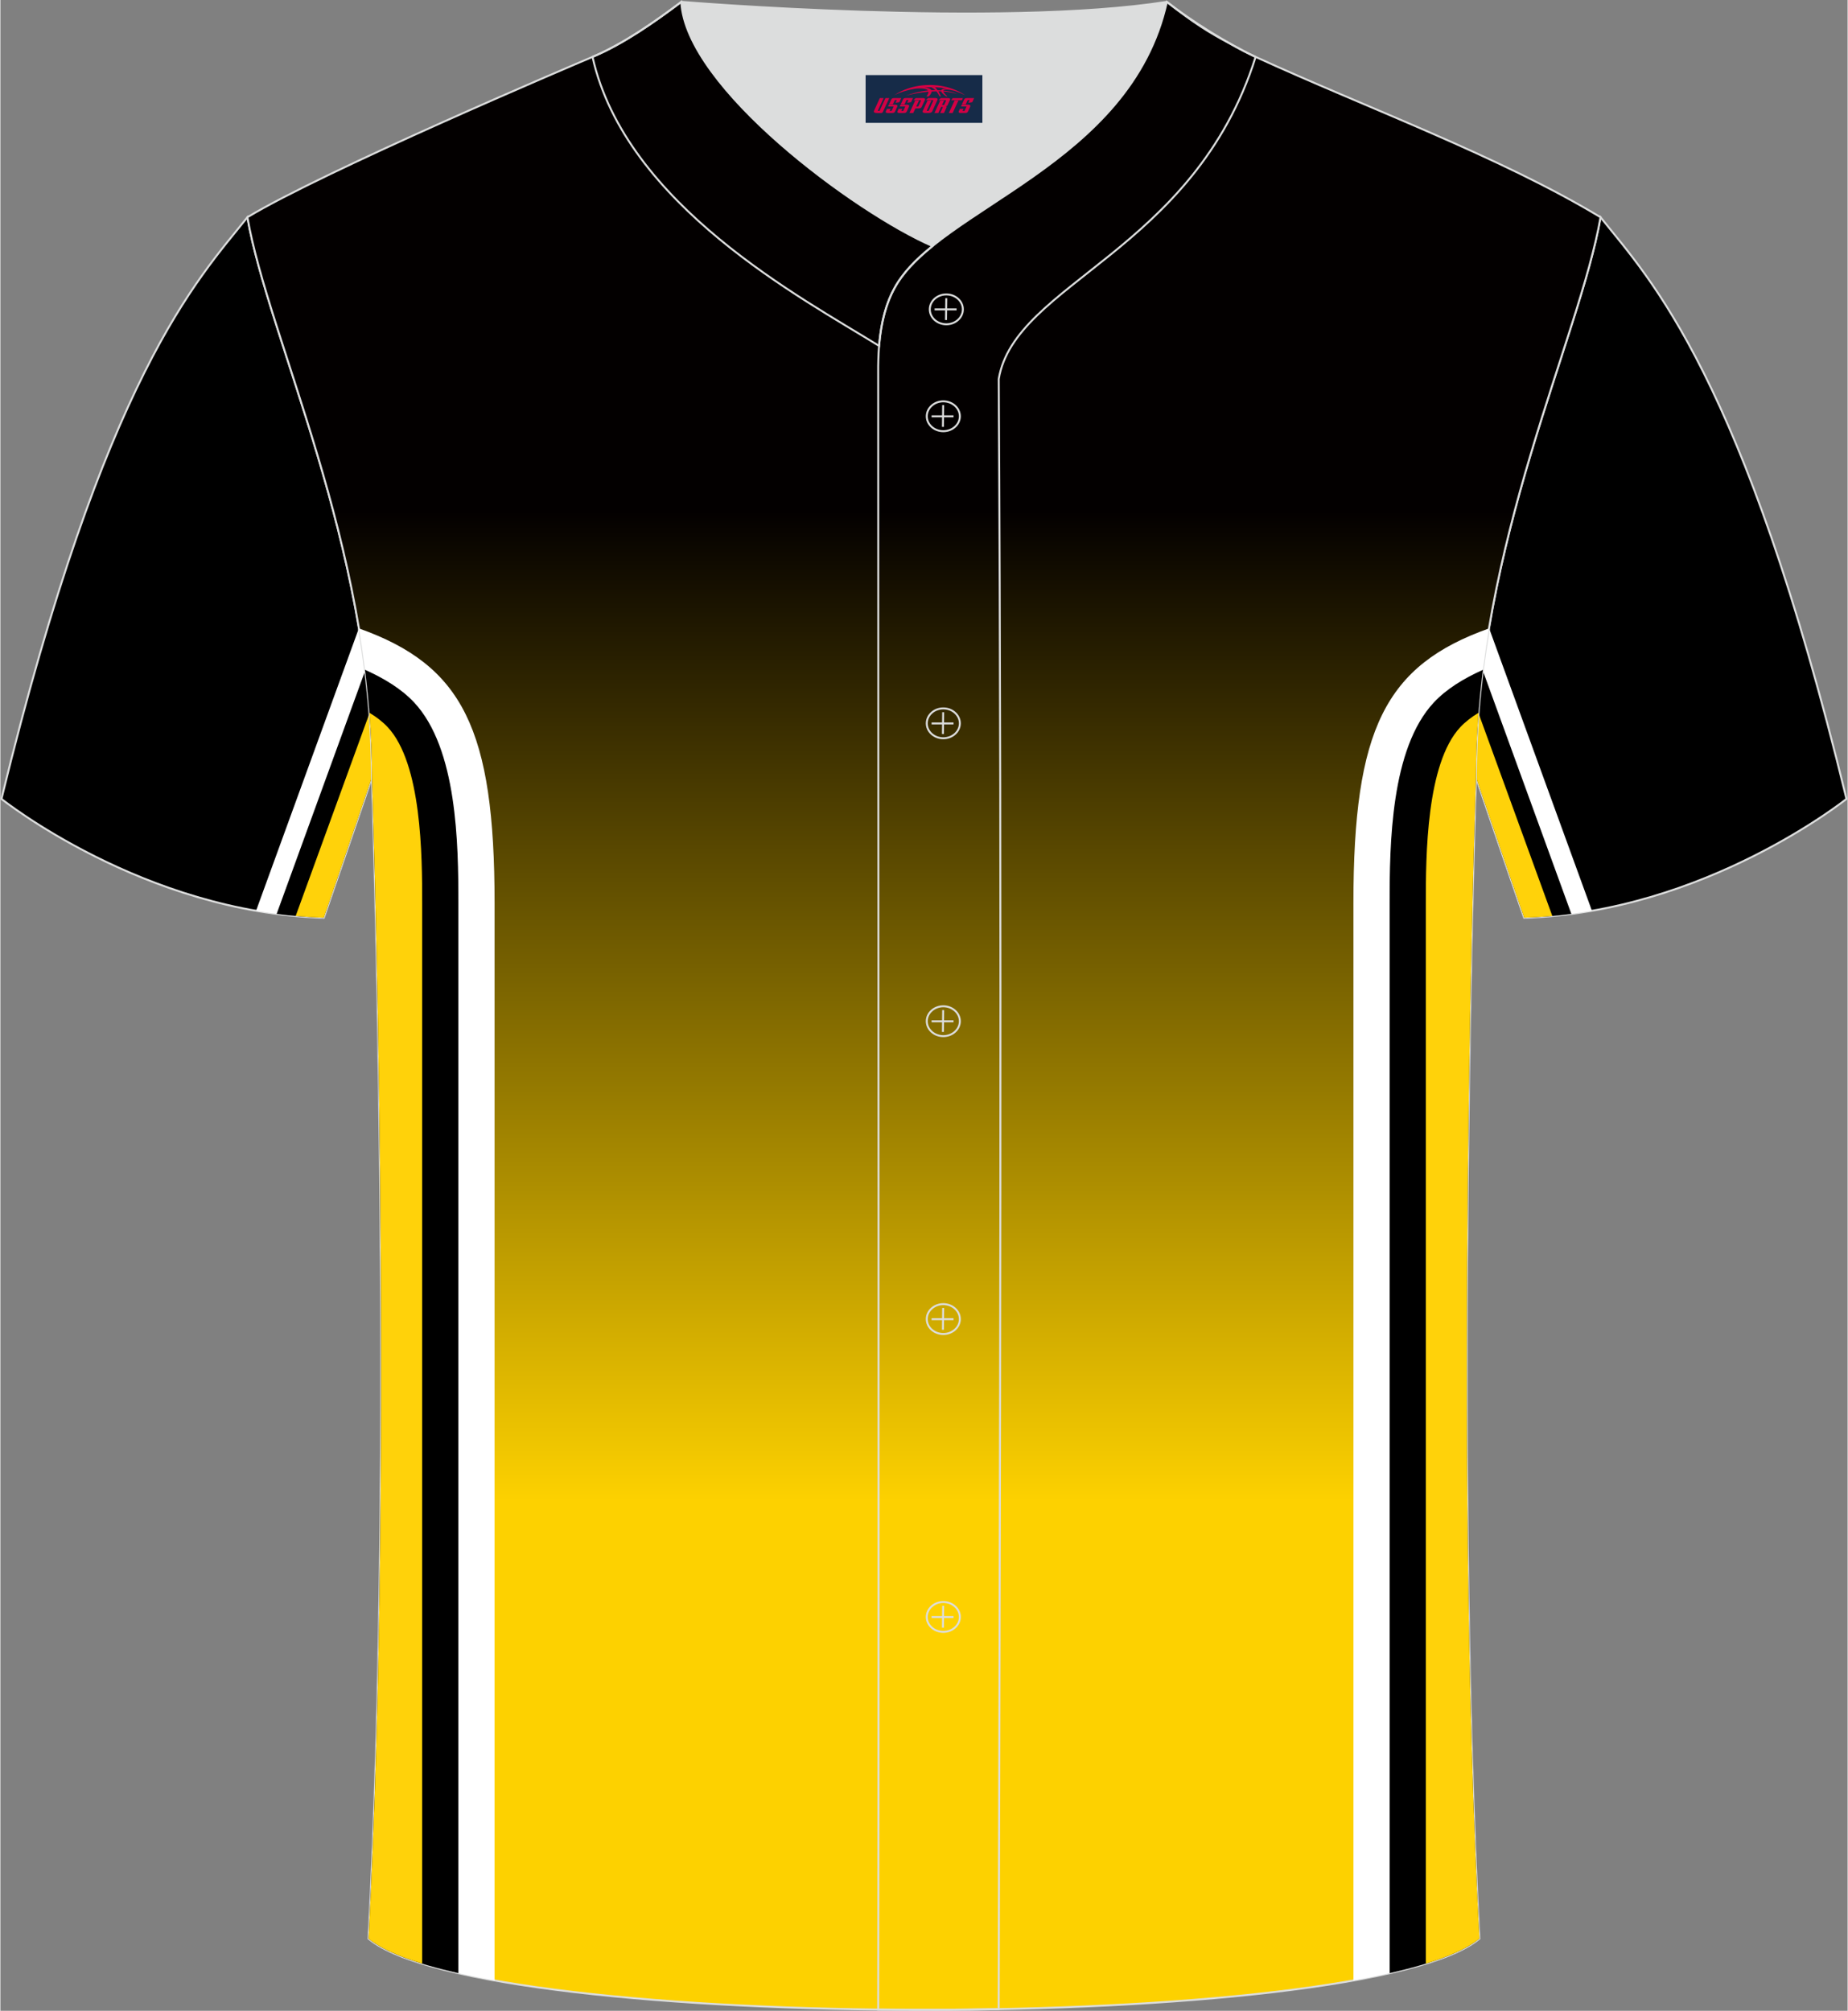
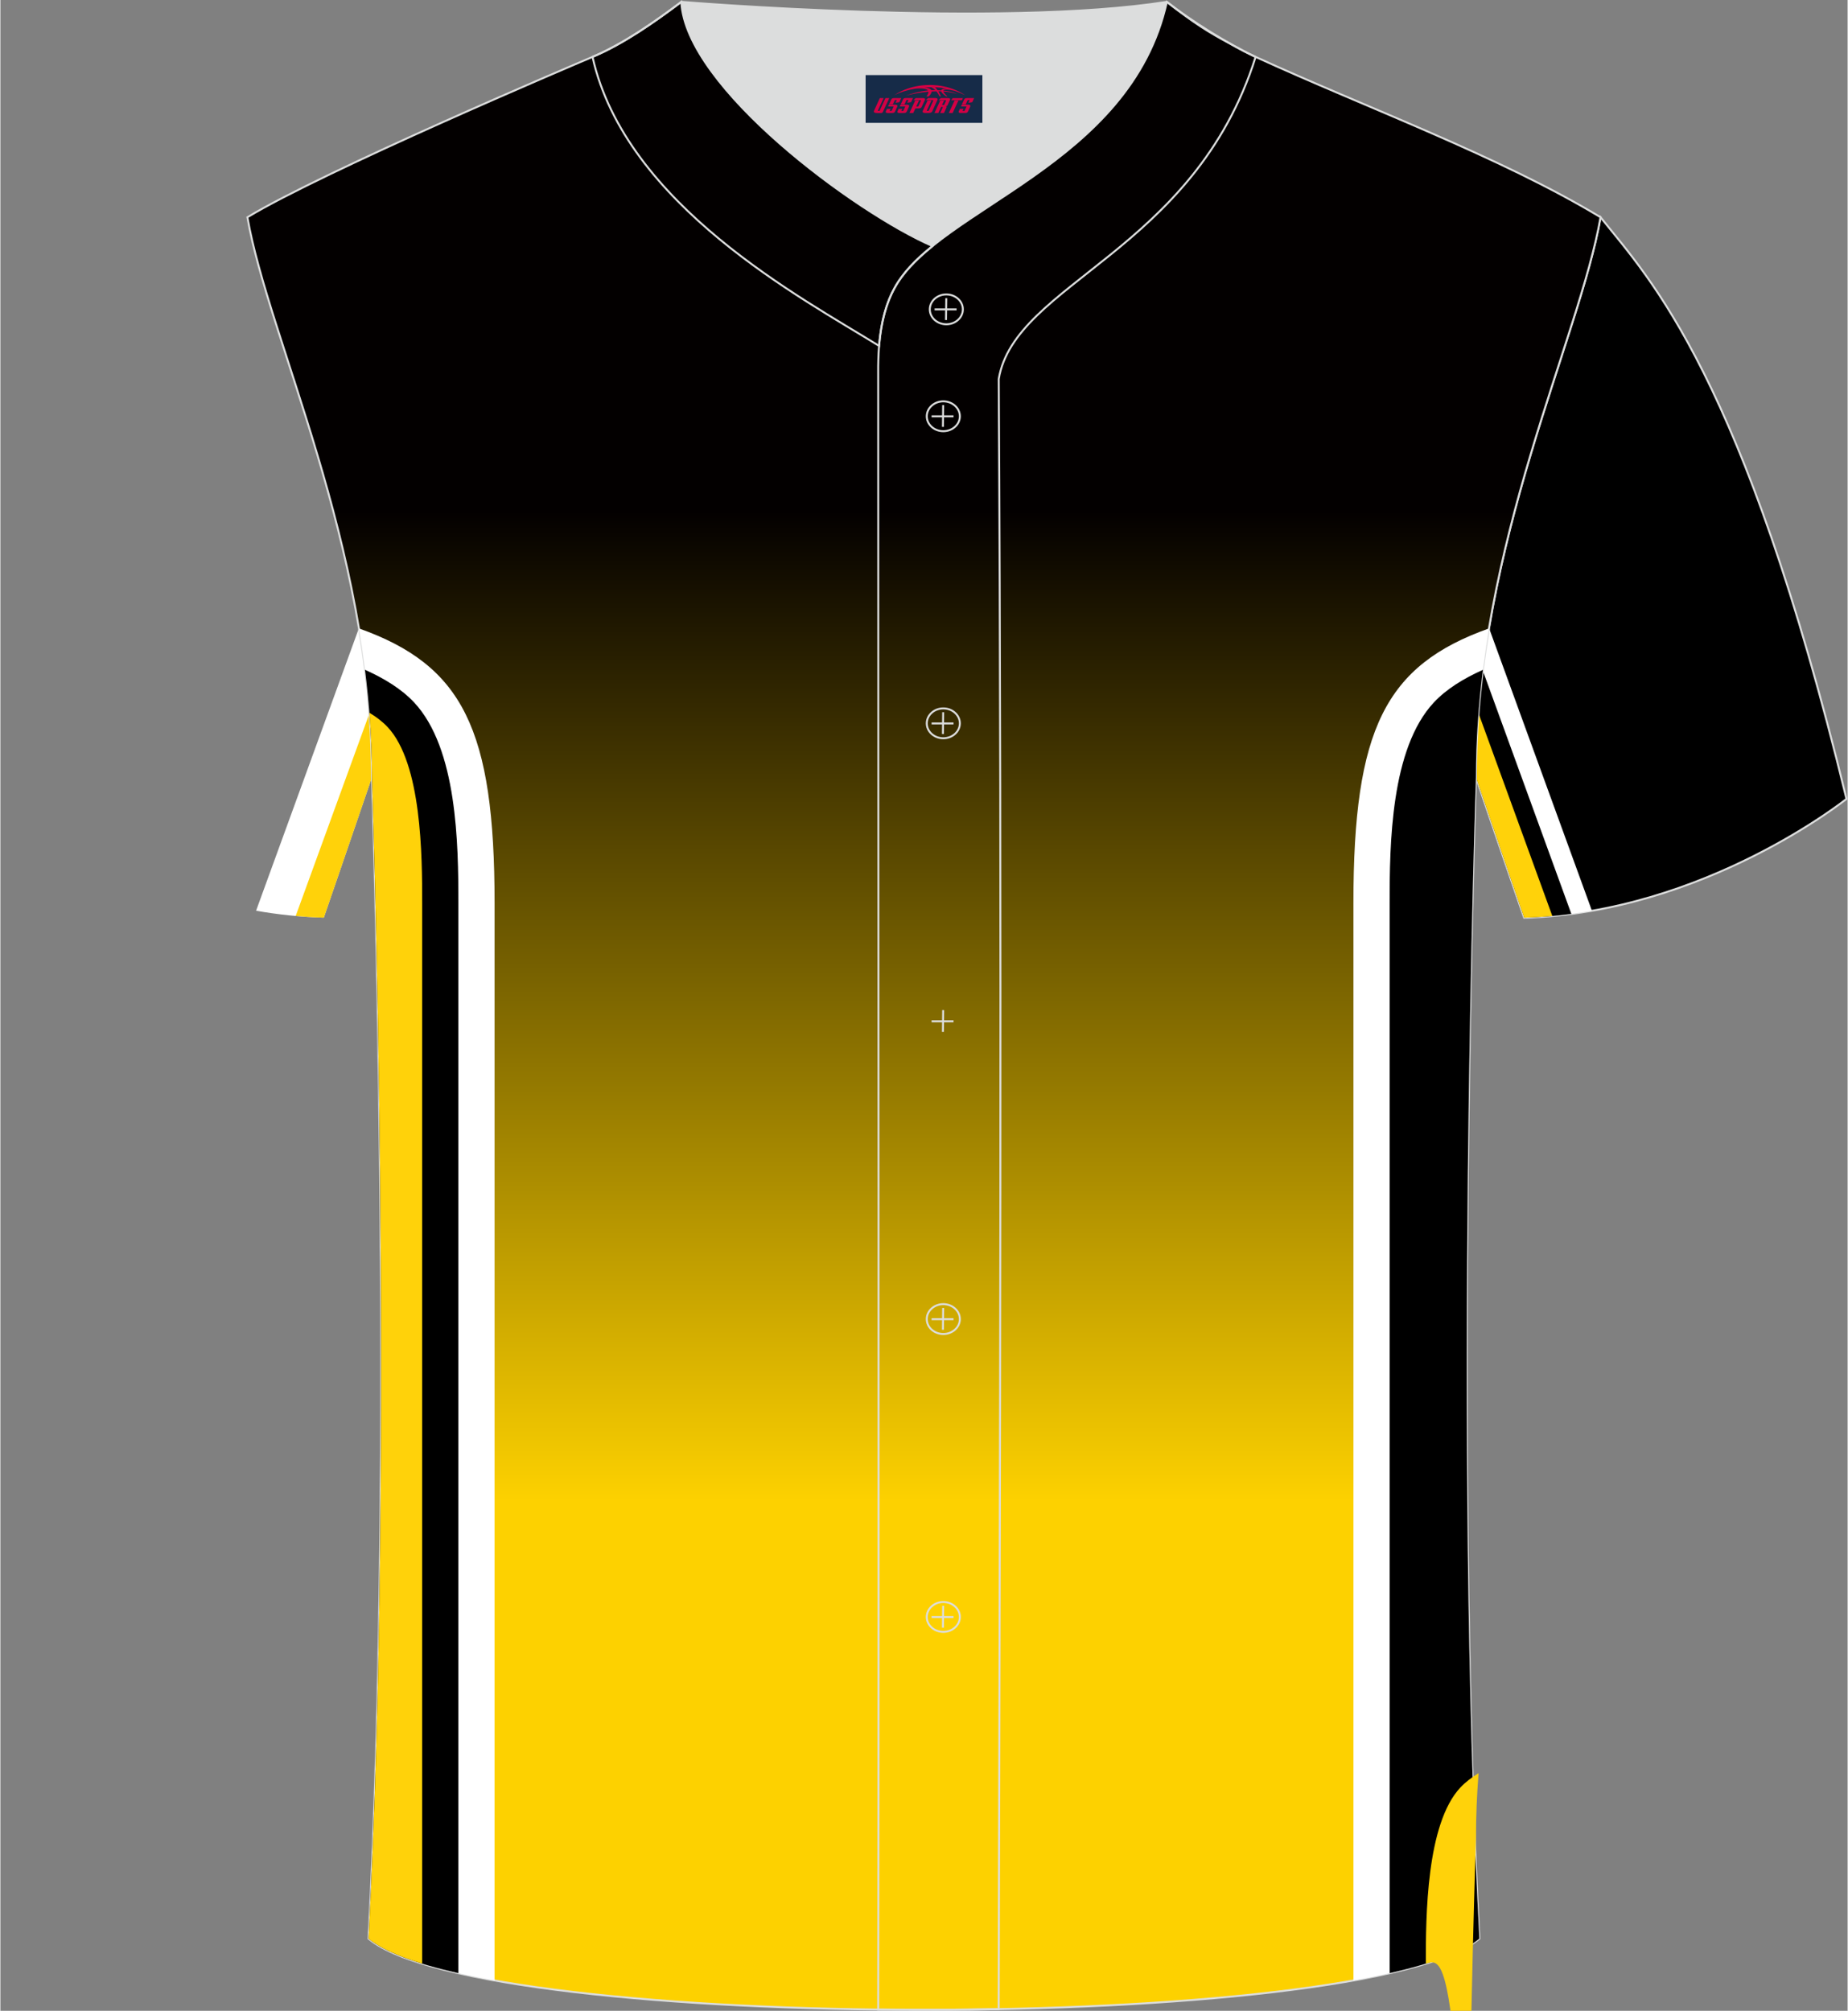
<svg xmlns="http://www.w3.org/2000/svg" version="1.1" id="图层_1" x="0px" y="0px" width="380.86px" height="414.34px" viewBox="0 0 379.66 413.21" enable-background="new 0 0 379.66 413.21" xml:space="preserve">
  <rect x="0" y="0" width="379.66" height="413.21" fill="#808080" stroke="none" />
  <g>
    <path fill-rule="evenodd" clip-rule="evenodd" stroke="#DCDDDD" stroke-width="0.4" stroke-miterlimit="22.926" d="M328.88,44.65   c10.24,12.81,29.37,32.44,50.55,119.52c0,0-29.2,23.38-66.25,24.41c0,0-7.17-20.83-9.9-28.86   C303.28,111.91,324.6,69.42,328.88,44.65z" />
    <g>
      <path fill-rule="evenodd" clip-rule="evenodd" fill="#FFFFFF" d="M327.11,187.15l-21.14-58.07c-1.65,9.86-2.68,20.12-2.68,30.63    c2.73,8.03,9.9,28.86,9.9,28.86C317.97,188.44,322.63,187.93,327.11,187.15z" />
      <path fill-rule="evenodd" clip-rule="evenodd" d="M322.88,187.8l-18.19-49.97c-0.89,7.13-1.4,14.45-1.4,21.88    c2.73,8.03,9.9,28.86,9.9,28.86C316.48,188.48,319.72,188.21,322.88,187.8z" />
      <path fill-rule="evenodd" clip-rule="evenodd" fill="#FFD20A" d="M318.97,188.23l-15.17-41.67c-0.34,4.33-0.52,8.72-0.52,13.15    c2.73,8.03,9.9,28.86,9.9,28.86C315.14,188.52,317.07,188.4,318.97,188.23z" />
    </g>
-     <path fill-rule="evenodd" clip-rule="evenodd" stroke="#DCDDDD" stroke-width="0.4" stroke-miterlimit="22.926" d="M50.77,44.65   C40.52,57.46,21.4,77.09,0.22,164.17c0,0,29.2,23.38,66.25,24.41c0,0,7.17-20.83,9.9-28.86C76.37,111.91,55.05,69.42,50.77,44.65z" />
    <g>
      <path fill-rule="evenodd" clip-rule="evenodd" fill="#FFFFFF" d="M52.55,187.15l21.14-58.07c1.65,9.86,2.68,20.12,2.68,30.63    c-2.73,8.03-9.9,28.86-9.9,28.86C61.69,188.44,57.03,187.93,52.55,187.15z" />
-       <path fill-rule="evenodd" clip-rule="evenodd" d="M56.78,187.8l18.19-49.97c0.89,7.14,1.4,14.45,1.4,21.89    c-2.73,8.03-9.9,28.86-9.9,28.86C63.18,188.48,59.94,188.21,56.78,187.8z" />
      <path fill-rule="evenodd" clip-rule="evenodd" fill="#FFD20A" d="M60.69,188.23l15.17-41.67c0.34,4.33,0.52,8.72,0.52,13.15    c-2.73,8.03-9.9,28.86-9.9,28.86C64.52,188.52,62.59,188.4,60.69,188.23z" />
    </g>
    <linearGradient id="SVGID_1_" gradientUnits="userSpaceOnUse" x1="189.829" y1="308.3" x2="189.829" y2="104.915" gradientTransform="matrix(1 0 0 -1 0 413.315)">
      <stop offset="0" style="stop-color:#030000" />
      <stop offset="1" style="stop-color:#FDD100" />
    </linearGradient>
    <path fill-rule="evenodd" clip-rule="evenodd" fill="url(#SVGID_1_)" stroke="#DCDDDD" stroke-width="0.4" stroke-miterlimit="22.926" d="   M75.67,398.37c5.38-101.42,0.7-238.66,0.7-238.66c0-47.82-21.33-90.3-25.6-115.07c15.76-9.52,66.73-31.17,70.91-32.94   c6.38-2.69,12.75-7.17,18.28-11.32c0,0,65.42,5.41,99.78,0c4.96,3.87,12.53,8.65,18.22,11.3c22.43,10.3,50.25,20.48,70.92,32.96   c-4.29,24.77-25.61,67.26-25.61,115.07c0,0-4.68,137.23,0.7,238.66C280.83,417.89,98.83,417.89,75.67,398.37z" />
    <g>
      <g>
        <path fill-rule="evenodd" clip-rule="evenodd" fill="#FFFFFF" d="M101.57,185.6v221.37c-12.5-2.24-21.75-5.11-25.9-8.6     c5.38-101.42,0.7-238.66,0.7-238.66c0-10.5-1.03-20.73-2.68-30.58C95.05,136.73,101.57,149.85,101.57,185.6z" />
        <path fill-rule="evenodd" clip-rule="evenodd" d="M94.13,405.47V185.6c0-12.11-0.21-31.75-9.09-41.25     c-2.55-2.73-6.09-4.92-10.1-6.71c0.9,7.19,1.43,14.56,1.43,22.07c0,0,4.68,137.24-0.7,238.66     C78.95,401.13,85.4,403.5,94.13,405.47z" />
        <path fill-rule="evenodd" clip-rule="evenodd" fill="#FFD20A" d="M86.69,403.51V185.6c0-9.72-0.08-28.67-7.09-36.18     c-1.01-1.08-2.29-2.07-3.76-2.96c0.34,4.36,0.53,8.78,0.53,13.25c0,0,4.68,137.24-0.7,238.66     C77.93,400.27,81.71,401.98,86.69,403.51z" />
      </g>
      <g>
        <path fill-rule="evenodd" clip-rule="evenodd" fill="#FFFFFF" d="M278.09,185.6v221.37c12.5-2.24,21.74-5.11,25.89-8.6     c-5.38-101.43-0.7-238.66-0.7-238.66c0-10.49,1.03-20.73,2.68-30.58C284.61,136.73,278.09,149.85,278.09,185.6z" />
        <path fill-rule="evenodd" clip-rule="evenodd" d="M285.53,405.47V185.6c0-12.11,0.21-31.75,9.09-41.25     c2.55-2.73,6.09-4.92,10.08-6.7c-0.9,7.19-1.43,14.56-1.43,22.06c0,0-4.68,137.23,0.7,238.66     C300.7,401.13,294.25,403.49,285.53,405.47z" />
-         <path fill-rule="evenodd" clip-rule="evenodd" fill="#FFD20A" d="M292.97,403.51V185.6c0-9.72,0.08-28.67,7.09-36.18     c1.01-1.08,2.29-2.06,3.75-2.96c-0.34,4.36-0.53,8.78-0.53,13.24c0,0-4.68,137.23,0.7,238.66     C301.72,400.27,297.94,401.98,292.97,403.51z" />
+         <path fill-rule="evenodd" clip-rule="evenodd" fill="#FFD20A" d="M292.97,403.51c0-9.72,0.08-28.67,7.09-36.18     c1.01-1.08,2.29-2.06,3.75-2.96c-0.34,4.36-0.53,8.78-0.53,13.24c0,0-4.68,137.23,0.7,238.66     C301.72,400.27,297.94,401.98,292.97,403.51z" />
      </g>
    </g>
    <path fill="none" stroke="#DCDDDD" stroke-width="0.4" stroke-miterlimit="22.926" d="M121.76,11.67l-0.06,0.03   c6.82,30.45,43.15,49.63,58.89,59.37c0.43-5.16,1.57-8.98,3.2-11.92c1.67-3.06,4.4-5.85,7.78-8.59   c-15.76-6.84-50.74-32.57-51.62-50.17C134.45,4.52,128.12,8.98,121.76,11.67z" />
    <path fill="none" stroke="#DCDDDD" stroke-width="0.4" stroke-miterlimit="22.926" d="M252.7,8.95c-4.3-2.28-7.35-4.18-12.96-8.56   c-7.49,33.66-46.96,42.31-55.94,58.76c-2.05,3.69-3.31,8.75-3.39,16.1c0,112.61,0.19,225.1,0,337.71h0.09   c4.27,0,8.48,0.03,12.68,0.05c4.01-0.02,8.02-0.06,12-0.14c0.26-111.59,0.66-223.41,0.01-334.98c3.28-19.78,40.15-26.12,52.8-66.19   l-0.02-0.01C256.33,10.93,254.54,9.99,252.7,8.95z" />
    <path fill-rule="evenodd" clip-rule="evenodd" fill="#DCDDDD" d="M191.59,50.56c14.78-11.95,42.05-22.78,48.15-50.17   c-34.36,5.41-99.78,0-99.78,0C140.84,17.99,175.83,43.73,191.59,50.56z" />
    <path fill="none" stroke="#DCDDDD" stroke-width="0.4" stroke-miterlimit="22.926" d="M194.42,66.64c1.87,0,3.4-1.38,3.4-3.07   c0-1.7-1.54-3.07-3.4-3.07c-1.87,0-3.4,1.38-3.4,3.07C191.02,65.27,192.55,66.64,194.42,66.64z" />
    <line fill="none" stroke="#DCDDDD" stroke-width="0.4" stroke-miterlimit="22.926" x1="194.41" y1="61.28" x2="194.35" y2="65.76" />
    <line fill="none" stroke="#DCDDDD" stroke-width="0.4" stroke-miterlimit="22.926" x1="192.01" y1="63.58" x2="196.53" y2="63.58" />
    <path fill="none" stroke="#DCDDDD" stroke-width="0.4" stroke-miterlimit="22.926" d="M193.8,88.61c1.87,0,3.4-1.38,3.4-3.07   s-1.54-3.07-3.4-3.07c-1.87,0-3.4,1.38-3.4,3.07C190.39,87.23,191.92,88.61,193.8,88.61z" />
    <line fill="none" stroke="#DCDDDD" stroke-width="0.4" stroke-miterlimit="22.926" x1="193.77" y1="83.25" x2="193.72" y2="87.72" />
    <line fill="none" stroke="#DCDDDD" stroke-width="0.4" stroke-miterlimit="22.926" x1="191.39" y1="85.55" x2="195.9" y2="85.55" />
    <path fill="none" stroke="#DCDDDD" stroke-width="0.4" stroke-miterlimit="22.926" d="M193.8,151.71c1.87,0,3.4-1.38,3.4-3.07   s-1.54-3.07-3.4-3.07c-1.87,0-3.4,1.38-3.4,3.07C190.39,150.33,191.92,151.71,193.8,151.71z" />
    <line fill="none" stroke="#DCDDDD" stroke-width="0.4" stroke-miterlimit="22.926" x1="193.77" y1="146.36" x2="193.72" y2="150.83" />
    <line fill="none" stroke="#DCDDDD" stroke-width="0.4" stroke-miterlimit="22.926" x1="191.39" y1="148.66" x2="195.9" y2="148.66" />
-     <path fill="none" stroke="#DCDDDD" stroke-width="0.4" stroke-miterlimit="22.926" d="M193.8,212.92c1.87,0,3.4-1.38,3.4-3.07   s-1.54-3.07-3.4-3.07c-1.87,0-3.4,1.38-3.4,3.07C190.4,211.54,191.92,212.92,193.8,212.92z" />
    <line fill="none" stroke="#DCDDDD" stroke-width="0.4" stroke-miterlimit="22.926" x1="193.77" y1="207.57" x2="193.72" y2="212.05" />
    <line fill="none" stroke="#DCDDDD" stroke-width="0.4" stroke-miterlimit="22.926" x1="191.39" y1="209.87" x2="195.9" y2="209.87" />
    <path fill="none" stroke="#DCDDDD" stroke-width="0.4" stroke-miterlimit="22.926" d="M193.8,274.13c1.87,0,3.4-1.37,3.4-3.07   c0-1.69-1.54-3.07-3.4-3.07c-1.87,0-3.4,1.37-3.4,3.07C190.39,272.75,191.92,274.13,193.8,274.13z" />
    <line fill="none" stroke="#DCDDDD" stroke-width="0.4" stroke-miterlimit="22.926" x1="193.77" y1="268.78" x2="193.72" y2="273.26" />
    <line fill="none" stroke="#DCDDDD" stroke-width="0.4" stroke-miterlimit="22.926" x1="191.39" y1="271.08" x2="195.9" y2="271.08" />
    <path fill="none" stroke="#DCDDDD" stroke-width="0.4" stroke-miterlimit="22.926" d="M193.8,335.34c1.87,0,3.4-1.38,3.4-3.07   s-1.54-3.07-3.4-3.07c-1.87,0-3.4,1.38-3.4,3.07C190.39,333.96,191.92,335.34,193.8,335.34z" />
    <line fill="none" stroke="#DCDDDD" stroke-width="0.4" stroke-miterlimit="22.926" x1="193.77" y1="329.99" x2="193.72" y2="334.47" />
    <line fill="none" stroke="#DCDDDD" stroke-width="0.4" stroke-miterlimit="22.926" x1="191.39" y1="332.29" x2="195.9" y2="332.29" />
  </g>
  <g id="tag_logo">
    <rect y="15.43" fill="#162B48" width="24" height="9.818" x="177.83" />
    <g>
      <path fill="#D30044" d="M193.79,18.62l0.005-0.011c0.131-0.311,1.085-0.262,2.351,0.071c0.715,0.24,1.44,0.54,2.193,0.9    c-0.218-0.147-0.447-0.289-0.682-0.42l0.011,0.005l-0.011-0.005c-1.478-0.845-3.218-1.418-5.1-1.62    c-1.282-0.115-1.658-0.082-2.411-0.055c-2.449,0.142-4.68,0.905-6.458,2.095c1.26-0.638,2.722-1.075,4.195-1.336    c1.467-0.18,2.476-0.033,2.771,0.344c-1.691,0.175-3.469,0.633-4.555,1.075c1.156-0.338,2.967-0.665,4.647-0.813    c0.016,0.251-0.115,0.567-0.415,0.96h0.475c0.376-0.382,0.584-0.725,0.595-1.004c0.333-0.022,0.66-0.033,0.971-0.033    C192.62,19.06,192.83,19.41,193.03,19.8h0.262c-0.125-0.344-0.295-0.687-0.518-1.036c0.207,0,0.393,0.005,0.567,0.011    c0.104,0.267,0.496,0.66,1.058,1.025h0.245c-0.442-0.365-0.753-0.753-0.835-1.004c1.047,0.065,1.696,0.224,2.885,0.513    C195.61,18.88,194.87,18.71,193.79,18.62z M191.35,18.53c-0.164-0.295-0.655-0.485-1.402-0.551    c0.464-0.033,0.922-0.055,1.364-0.055c0.311,0.147,0.589,0.344,0.84,0.589C191.89,18.51,191.62,18.52,191.35,18.53z M193.33,18.58c-0.224-0.016-0.458-0.027-0.715-0.044c-0.147-0.202-0.311-0.398-0.502-0.6c0.082,0,0.164,0.005,0.24,0.011    c0.72,0.033,1.429,0.125,2.138,0.273C193.82,18.18,193.44,18.34,193.33,18.58z" />
      <path fill="#D30044" d="M180.75,20.16L179.58,22.71C179.4,23.08,179.67,23.22,180.15,23.22l0.873,0.005    c0.115,0,0.251-0.049,0.327-0.175l1.342-2.891H181.91L180.69,22.79H180.52c-0.147,0-0.185-0.033-0.147-0.125l1.156-2.504H180.75L180.75,20.16z M182.61,21.51h1.271c0.36,0,0.584,0.125,0.442,0.425L183.85,22.97C183.75,23.19,183.48,23.22,183.25,23.22H182.33c-0.267,0-0.442-0.136-0.349-0.333l0.235-0.513h0.742L182.78,22.75C182.76,22.8,182.8,22.81,182.86,22.81h0.18    c0.082,0,0.125-0.016,0.147-0.071l0.376-0.813c0.011-0.022,0.011-0.044-0.055-0.044H182.44L182.61,21.51L182.61,21.51z M183.43,21.44h-0.78l0.475-1.025c0.098-0.218,0.338-0.256,0.578-0.256H185.15L184.76,21L183.98,21.12l0.262-0.562H183.95c-0.082,0-0.12,0.016-0.147,0.071L183.43,21.44L183.43,21.44z M185.02,21.51L184.85,21.88h1.069c0.06,0,0.06,0.016,0.049,0.044    L185.59,22.74C185.57,22.79,185.53,22.81,185.45,22.81H185.27c-0.055,0-0.104-0.011-0.082-0.06l0.175-0.376H184.62L184.39,22.89C184.29,23.08,184.47,23.22,184.74,23.22h0.916c0.24,0,0.502-0.033,0.605-0.251l0.475-1.031c0.142-0.3-0.082-0.425-0.442-0.425H185.02L185.02,21.51z M185.83,21.44l0.371-0.818c0.022-0.055,0.06-0.071,0.147-0.071h0.295L186.38,21.11l0.791-0.115l0.387-0.845H186.11c-0.24,0-0.48,0.038-0.578,0.256L185.06,21.44L185.83,21.44L185.83,21.44z M188.23,21.9h0.278c0.087,0,0.153-0.022,0.202-0.115    l0.496-1.075c0.033-0.076-0.011-0.12-0.125-0.12H187.68l0.431-0.431h1.522c0.355,0,0.485,0.153,0.393,0.355l-0.676,1.445    c-0.06,0.125-0.175,0.333-0.644,0.327l-0.649-0.005L187.62,23.22H186.84l1.178-2.558h0.785L188.23,21.9L188.23,21.9z     M190.82,22.71c-0.022,0.049-0.06,0.076-0.142,0.076h-0.191c-0.082,0-0.109-0.027-0.082-0.076l0.944-2.051h-0.785l-0.987,2.138    c-0.125,0.273,0.115,0.415,0.453,0.415h0.72c0.327,0,0.649-0.071,0.769-0.322l1.085-2.384c0.093-0.202-0.06-0.355-0.415-0.355    h-1.533l-0.431,0.431h1.38c0.115,0,0.164,0.033,0.131,0.104L190.82,22.71L190.82,22.71z M193.54,21.58h0.278    c0.087,0,0.158-0.022,0.202-0.115l0.344-0.753c0.033-0.076-0.011-0.12-0.125-0.12h-1.402l0.425-0.431h1.527    c0.355,0,0.485,0.153,0.393,0.355l-0.529,1.124c-0.044,0.093-0.147,0.18-0.393,0.18c0.224,0.011,0.256,0.158,0.175,0.327    l-0.496,1.075h-0.785l0.54-1.167c0.022-0.055-0.005-0.087-0.104-0.087h-0.235L192.77,23.22h-0.785l1.178-2.558h0.785L193.54,21.58L193.54,21.58z M196.11,20.67L194.93,23.22h0.785l1.184-2.558H196.11L196.11,20.67z M197.62,20.6l0.202-0.431h-2.1l-0.295,0.431    H197.62L197.62,20.6z M197.6,21.51h1.271c0.36,0,0.584,0.125,0.442,0.425l-0.475,1.031c-0.104,0.218-0.371,0.251-0.605,0.251    h-0.916c-0.267,0-0.442-0.136-0.349-0.333l0.235-0.513h0.742L197.77,22.75c-0.022,0.049,0.022,0.06,0.082,0.06h0.18    c0.082,0,0.125-0.016,0.147-0.071l0.376-0.813c0.011-0.022,0.011-0.044-0.049-0.044h-1.069L197.6,21.51L197.6,21.51z     M198.41,21.44H197.63l0.475-1.025c0.098-0.218,0.338-0.256,0.578-0.256h1.451l-0.387,0.845l-0.791,0.115l0.262-0.562h-0.295    c-0.082,0-0.12,0.016-0.147,0.071L198.41,21.44z" />
    </g>
  </g>
</svg>